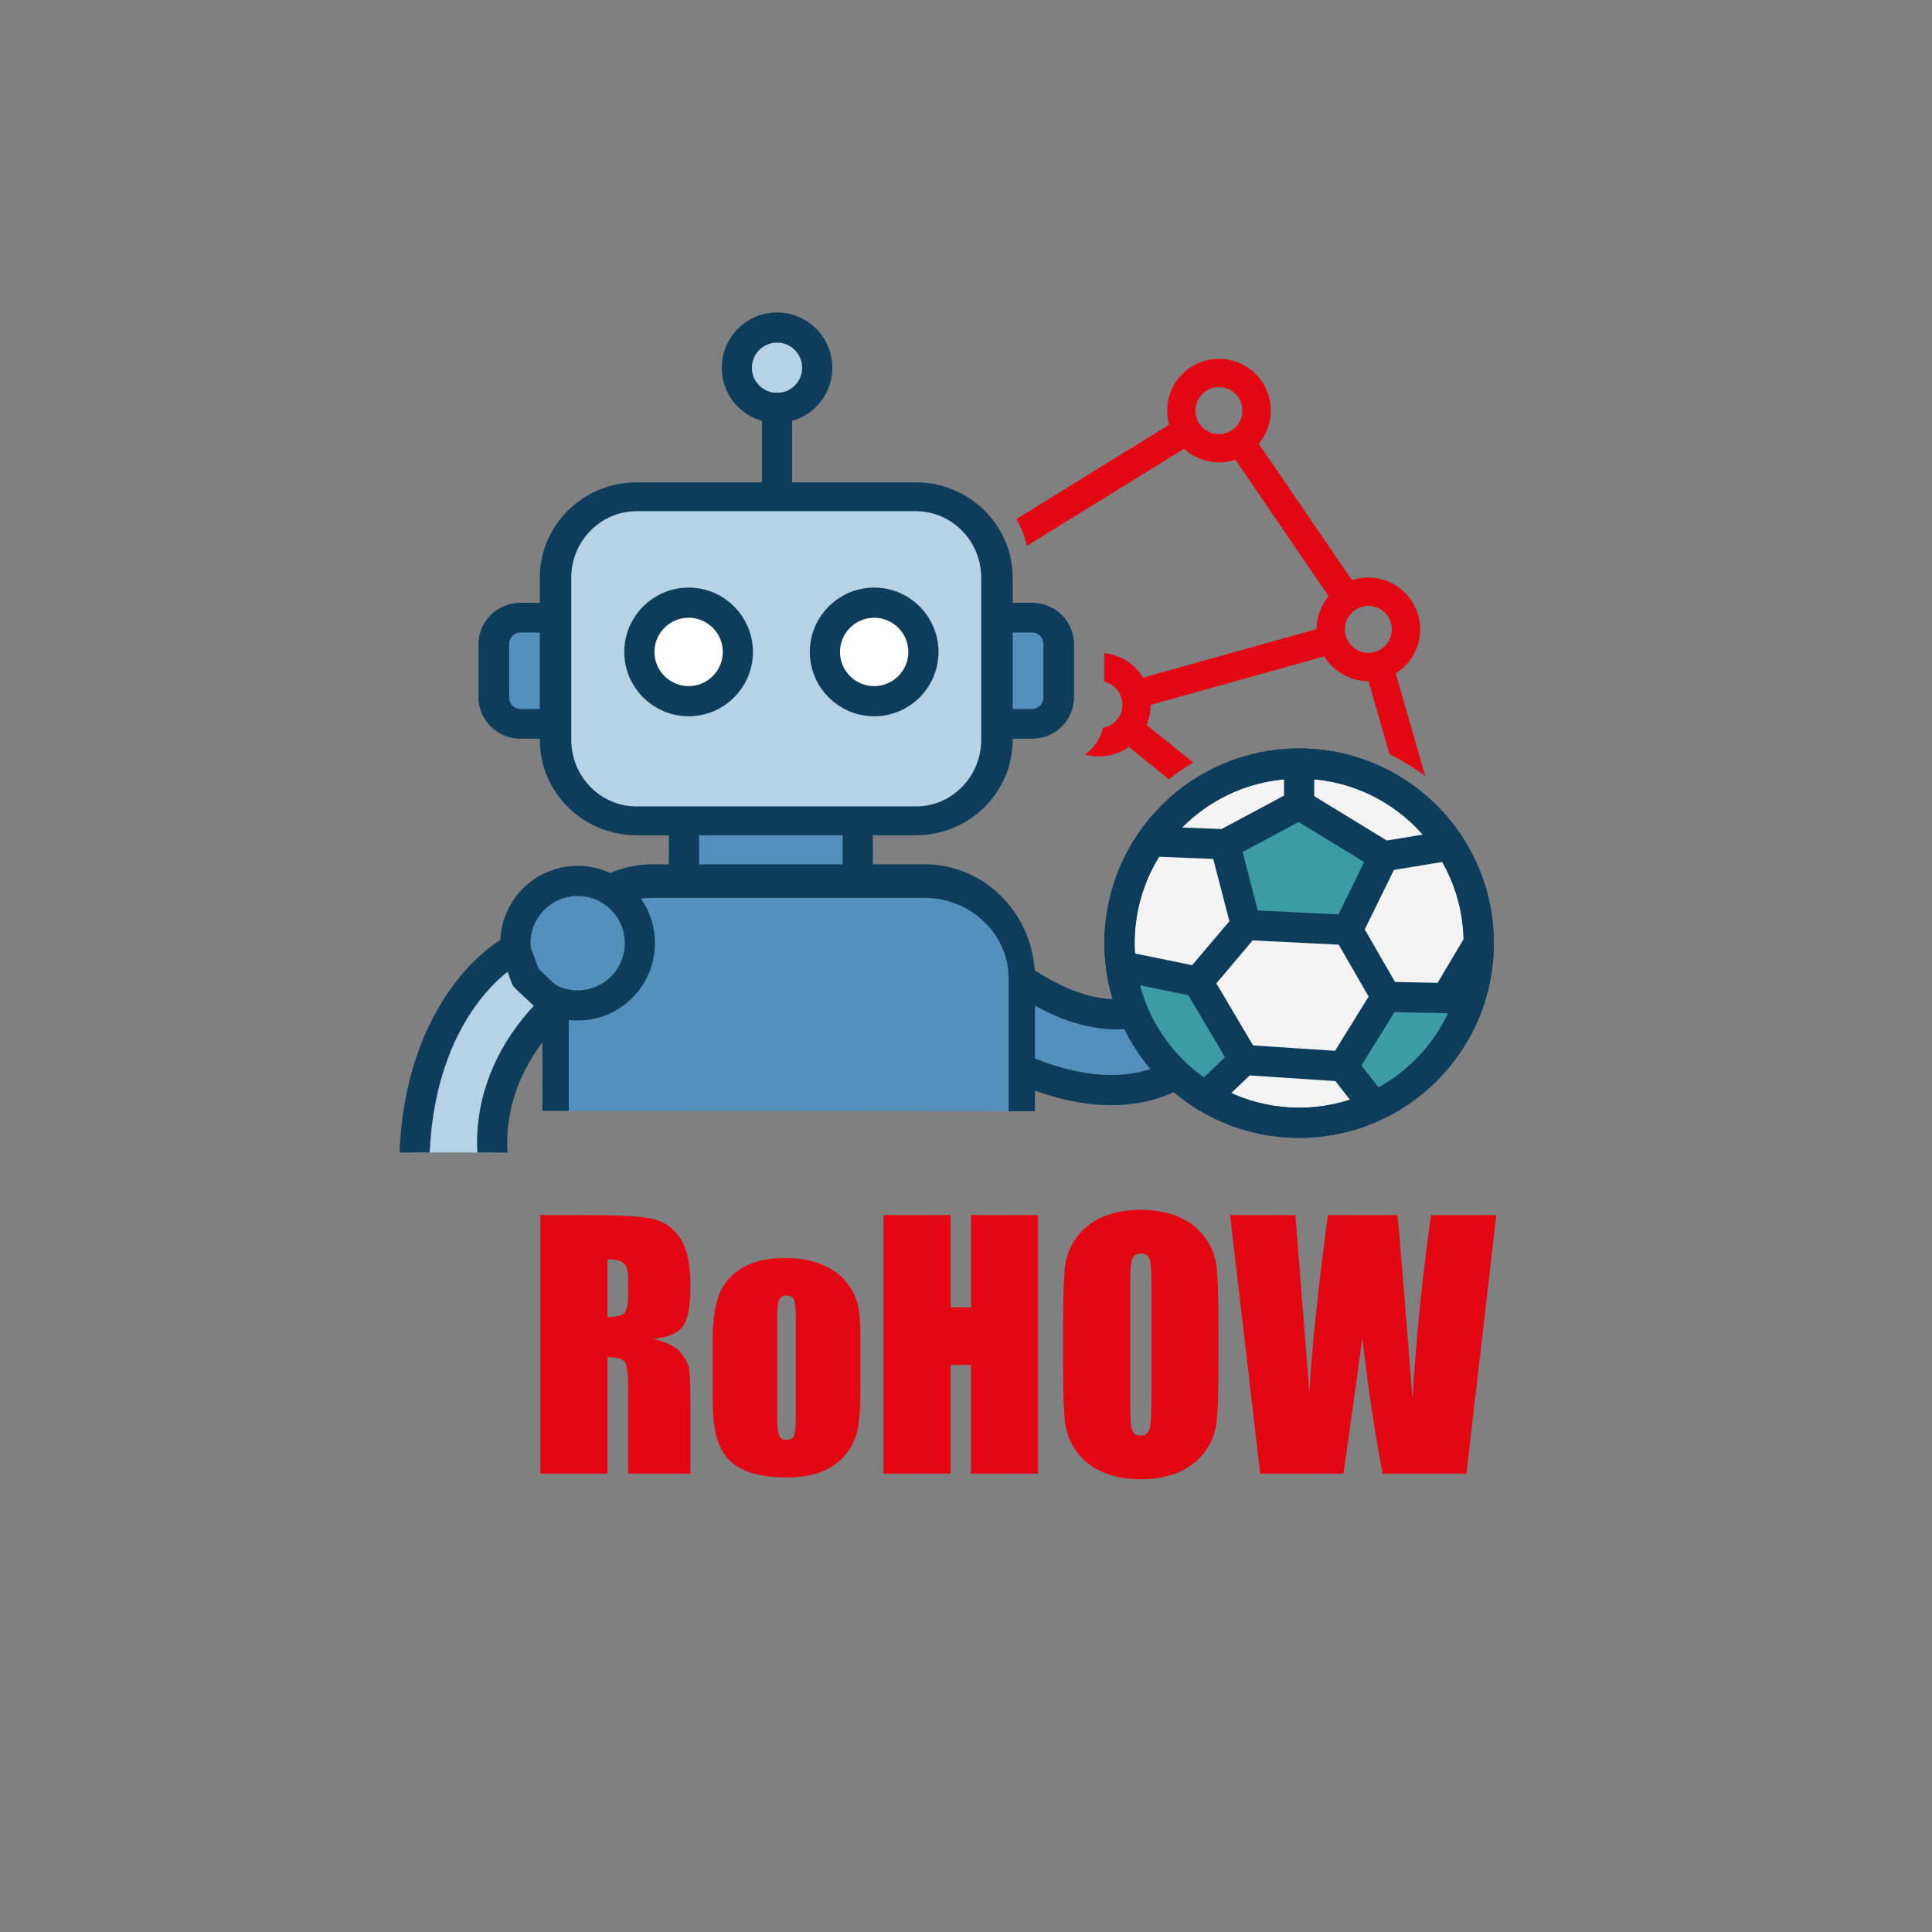
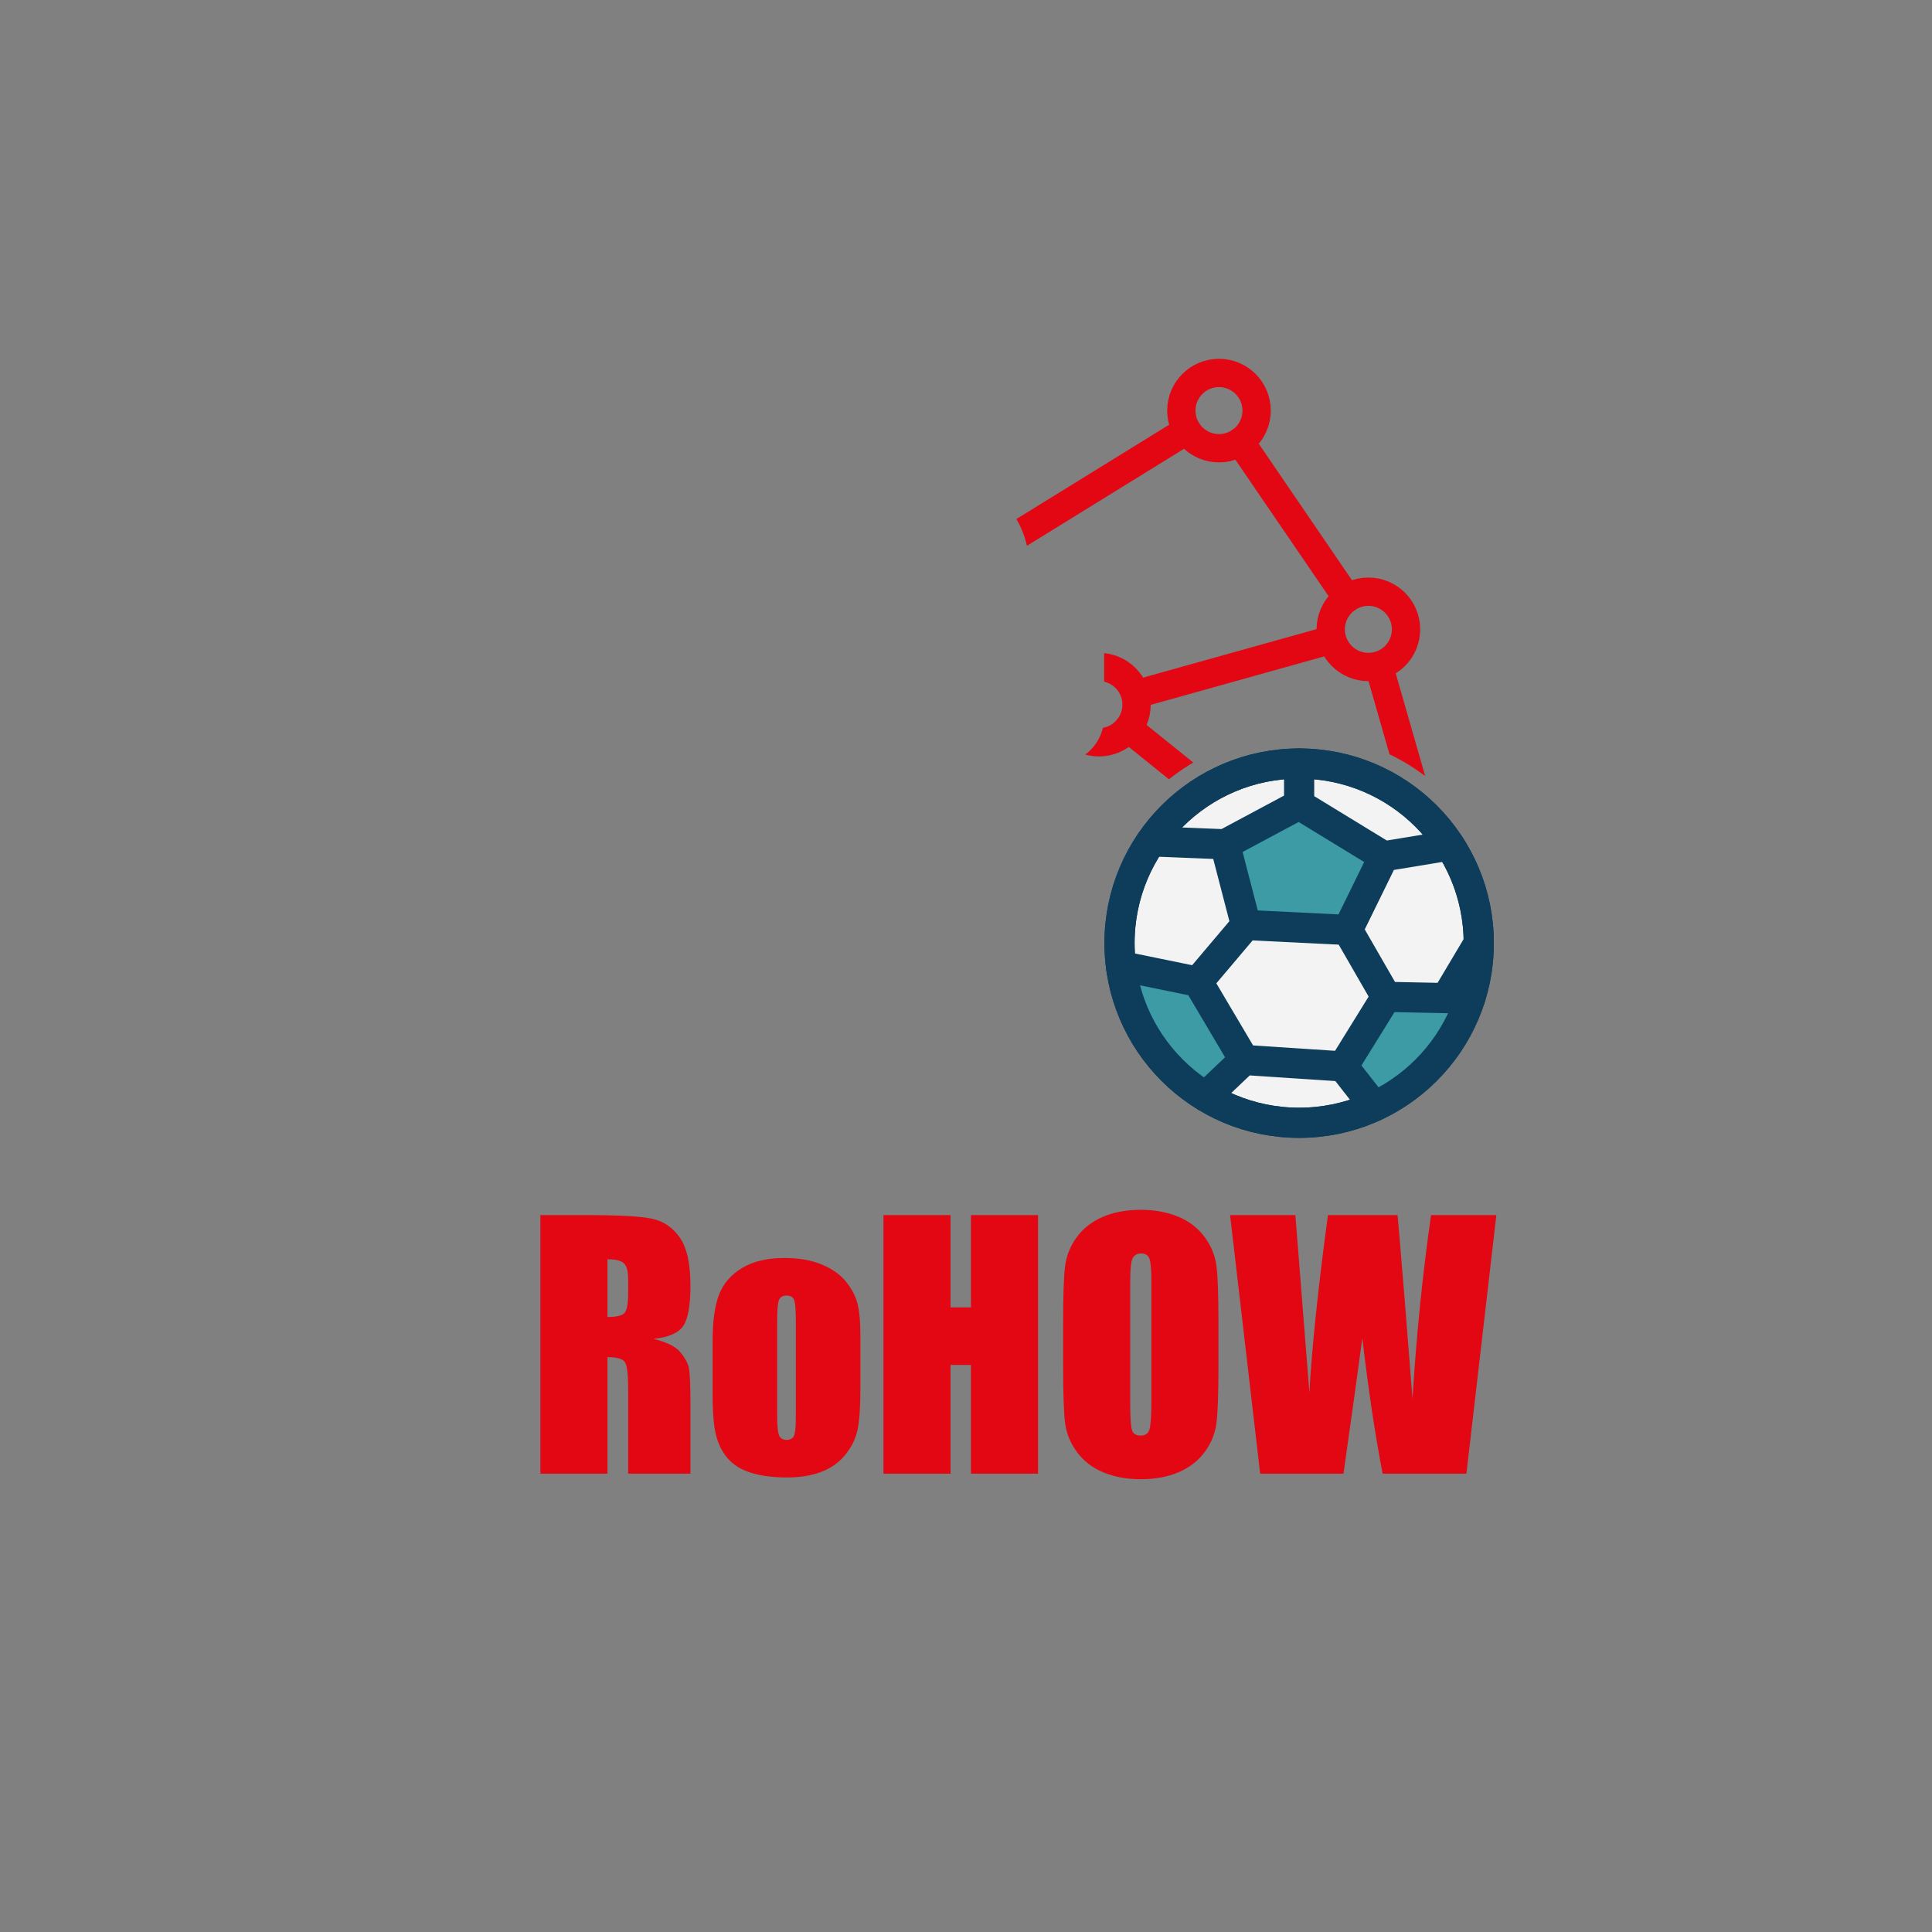
<svg xmlns="http://www.w3.org/2000/svg" xmlns:ns1="http://www.serif.com/" width="100%" height="100%" viewBox="0 0 1024 1024" version="1.1" xml:space="preserve" style="fill-rule:evenodd;clip-rule:evenodd;stroke-linecap:round;stroke-linejoin:round;stroke-miterlimit:1.5;">
  <rect x="0" y="0" width="1024" height="1024" fill="#808080" stroke="none" />
  <g>
    <clipPath id="_clip1">
-       <path d="M198.547,610.855L274.502,610.855L274.502,588.756L793.614,589.19L694.596,66.558L294.372,74.437L174.059,401.575L198.547,610.855Z" />
-     </clipPath>
+       </clipPath>
    <g clip-path="url(#_clip1)">
      <g transform="matrix(0.986,0,0,0.957,7.697,16.38)">
        <path d="M561.3,339.658L561.3,369.069C561.3,377.185 554.904,383.774 547.026,383.774L271.914,383.774C264.036,383.774 257.64,377.185 257.64,369.069L257.64,339.658C257.64,331.541 264.036,324.952 271.914,324.952L547.026,324.952C554.904,324.952 561.3,331.541 561.3,339.658Z" style="fill:rgb(83,144,188);stroke:rgb(13,61,90);stroke-width:16.45px;" />
      </g>
-       <path d="M521.675,503.256C522.623,503.301 569.618,552.854 614.507,532.888L634.911,561.785C633.907,559.039 603.181,602.029 522.553,557.423L521.675,503.256Z" style="fill:rgb(83,144,188);stroke:rgb(13,61,90);stroke-width:15.99px;" />
      <path d="M454.624,429.509L454.624,477.407C454.624,490.114 444.308,500.43 431.601,500.43L385.556,500.43C372.85,500.43 362.534,490.114 362.534,477.407L362.534,429.509C362.534,416.803 372.85,406.487 385.556,406.487L431.601,406.487C444.308,406.487 454.624,416.803 454.624,429.509Z" style="fill:rgb(83,144,188);stroke:rgb(13,61,90);stroke-width:15.99px;" />
      <g transform="matrix(1.035,0,0,1.321,-18.779,-149.441)">
        <path d="M541.405,505.655L541.405,583.683C541.405,605.215 519.089,622.697 491.602,622.697L352.457,622.697C324.97,622.697 302.654,605.215 302.654,583.683L302.654,505.655C302.654,484.122 324.97,466.641 352.457,466.641L491.602,466.641C519.089,466.641 541.405,484.122 541.405,505.655Z" style="fill:rgb(83,144,188);stroke:rgb(13,61,90);stroke-width:13.48px;" />
      </g>
      <circle cx="306.16" cy="499.896" r="32.991" style="fill:rgb(83,144,188);stroke:rgb(13,61,90);stroke-width:15.99px;" />
      <path d="M273.169,503.306C272.714,501.889 219.613,530.477 219.532,620.314L262.354,620.314C262.354,620.314 250.317,574.855 294.372,532.888L278.698,518.175L273.169,503.306Z" style="fill:rgb(182,211,230);stroke:rgb(13,61,90);stroke-width:15.99px;" />
      <circle cx="411.838" cy="194.906" r="21.311" style="fill:rgb(182,211,230);stroke:rgb(13,61,90);stroke-width:15.99px;" />
      <path d="M411.838,216.217L411.838,263.402" style="fill:none;stroke:rgb(13,61,90);stroke-width:15.99px;" />
      <g transform="matrix(1.1,0,0,1.009,-34.807,-7.818)">
        <path d="M512,311.264L512,396.384C512,419.874 494.497,438.945 472.938,438.945L338.378,438.945C316.819,438.945 299.316,419.874 299.316,396.384L299.316,311.264C299.316,287.774 316.819,268.703 338.378,268.703L472.938,268.703C494.497,268.703 512,287.774 512,311.264Z" style="fill:rgb(182,211,230);stroke:rgb(13,61,90);stroke-width:15.15px;" />
      </g>
      <g transform="matrix(1,0,0,1,2.526,6.271)">
        <circle cx="362.457" cy="339.268" r="26.099" style="fill:white;stroke:rgb(13,61,90);stroke-width:15.99px;" />
      </g>
      <g transform="matrix(1,0,0,1,100.865,6.271)">
        <circle cx="362.457" cy="339.268" r="26.099" style="fill:white;stroke:rgb(13,61,90);stroke-width:15.99px;" />
      </g>
    </g>
  </g>
  <g>
    <g transform="matrix(1,0,0,1,-4.169,10.508)">
      <circle cx="692.739" cy="489.389" r="95.206" style="fill:rgb(243,243,243);stroke:rgb(13,61,90);stroke-width:15.99px;" />
    </g>
    <path d="M594.127,512L634.911,520.362L659.42,561.785L639.021,581.191L610.983,555.057L594.127,512Z" style="fill:rgb(61,155,165);" />
    <path d="M711.868,565.244L734.714,528.361L779.151,529.272L769.075,550.714L756.17,566.911L728.387,586.389L711.868,565.244Z" style="fill:rgb(61,155,165);" />
    <path d="M660.38,490.248L714.293,492.909L733.434,453.867L688.57,426.466L652.614,445.714L660.38,490.248Z" style="fill:rgb(61,155,165);" />
    <path d="M610.152,445.921L649.288,447.494L660.38,490.248L634.911,520.362L659.42,561.785L711.868,565.244L734.714,528.361L714.293,492.909L733.434,453.867L688.57,426.466L649.288,447.494L660.38,490.248L714.293,492.909L733.434,453.867L768.447,448.099L733.434,453.867L688.57,426.466L688.57,404.69L688.57,426.466L649.288,447.494L660.38,490.248L634.911,520.362L594.127,512L634.911,520.362L659.42,561.785L639.021,581.191L659.42,561.785L711.868,565.244L728.387,586.389L711.868,565.244L734.714,528.361L779.151,529.272L766.445,529.011L783.776,499.896" style="fill:none;stroke:rgb(13,61,90);stroke-width:15.99px;" />
    <g transform="matrix(1,0,0,1,-4.169,10.508)">
      <circle cx="692.739" cy="489.389" r="95.206" style="fill:none;stroke:rgb(13,61,90);stroke-width:15.99px;" />
    </g>
  </g>
  <g>
    <clipPath id="_clip2">
      <path d="M590.555,447.875L512,447.875L512,445.283C529.605,439.319 542.759,423.669 545.103,404.69L560.68,404.69C574.221,404.69 585.215,393.696 585.215,380.154L585.215,331.083C585.215,317.541 574.221,306.547 560.68,306.547L545.477,306.547L545.477,300.043C545.477,278.372 531.457,259.949 512,253.358L512,128.499L841.501,128.499L841.501,447.875L786.585,447.875C767.928,412.823 731.016,388.938 688.57,388.938C646.124,388.938 609.212,412.823 590.555,447.875Z" />
    </clipPath>
    <g clip-path="url(#_clip2)">
      <g>
        <path d="M635.394,416.183L597.979,386.001" style="fill:none;stroke:rgb(227,6,19);stroke-width:15px;stroke-linecap:butt;stroke-linejoin:miter;" />
        <path d="M602.405,367.899L705.318,339.143" style="fill:none;stroke:rgb(227,6,19);stroke-width:15px;stroke-linecap:butt;stroke-linejoin:miter;" />
        <path d="M730.995,353.521L752.479,428.415" style="fill:none;stroke:rgb(227,6,19);stroke-width:15px;stroke-linecap:butt;stroke-linejoin:miter;" />
        <path d="M714.018,317.091L657.336,234.101" style="fill:none;stroke:rgb(227,6,19);stroke-width:15px;stroke-linecap:butt;stroke-linejoin:miter;" />
        <path d="M629.104,228.106L518.718,296.258" style="fill:none;stroke:rgb(227,6,19);stroke-width:15px;stroke-linecap:butt;stroke-linejoin:miter;" />
      </g>
      <g transform="matrix(1,0,0,1,-2.557,-0.996)">
        <circle cx="648.64" cy="218.621" r="19.954" style="fill:none;stroke:rgb(227,6,19);stroke-width:15px;" />
      </g>
      <g transform="matrix(1,0,0,1,76.631,114.946)">
        <circle cx="648.64" cy="218.621" r="19.954" style="fill:none;stroke:rgb(227,6,19);stroke-width:15px;" />
      </g>
      <g transform="matrix(1,0,0,1,-66.188,154.853)">
        <circle cx="648.64" cy="218.621" r="19.954" style="fill:none;stroke:rgb(227,6,19);stroke-width:15px;" />
      </g>
    </g>
  </g>
  <g id="g4480" transform="matrix(2.488,0,0,-2.489,286.426,781.078)">
    <g id="g4472">
      <g id="g4474">
        <g id="g44801" ns1:id="g4480">
          <path id="path4482" d="M0,0L14.288,0L14.288,24.817C16.284,24.817 17.517,24.465 17.987,23.763C18.457,23.06 18.693,21.235 18.693,18.289L18.693,0L31.961,0L31.961,14.51C31.961,18.95 31.842,21.663 31.604,22.649C31.366,23.634 30.76,24.715 29.785,25.894C28.811,27.072 26.907,28.012 24.075,28.714C27.202,29.009 29.298,29.894 30.363,31.369C31.428,32.844 31.961,35.726 31.961,40.015C31.961,44.712 31.207,48.132 29.7,50.276C28.192,52.421 26.243,53.754 23.851,54.276C21.459,54.798 16.887,55.059 10.132,55.059L0,55.059L0,0ZM17.746,44.838C18.378,44.291 18.693,43.141 18.693,41.387L18.693,38.346C18.693,35.909 18.366,34.468 17.712,34.024C17.058,33.579 15.917,33.358 14.288,33.358L14.288,45.658C15.963,45.658 17.115,45.385 17.746,44.838M67.502,36.41C67.06,37.974 66.238,39.492 65.037,40.965C63.836,42.437 62.13,43.632 59.921,44.551C57.712,45.468 55.066,45.927 51.984,45.927C48.313,45.927 45.299,45.213 42.942,43.786C40.585,42.358 38.954,40.466 38.047,38.11C37.141,35.753 36.687,32.479 36.687,28.287L36.687,16.732C36.687,12.903 36.937,10.031 37.435,8.116C37.934,6.201 38.766,4.569 39.934,3.221C41.101,1.873 42.738,0.865 44.846,0.196C46.953,-0.471 49.526,-0.806 52.562,-0.806C55.282,-0.806 57.689,-0.415 59.785,0.367C61.882,1.148 63.598,2.36 64.935,4.004C66.272,5.646 67.145,7.414 67.553,9.305C67.961,11.197 68.165,14.171 68.165,18.227L68.165,29.273C68.165,32.468 67.943,34.846 67.502,36.41M54.414,11.883C54.414,9.936 54.284,8.668 54.026,8.08C53.767,7.492 53.234,7.198 52.426,7.198C51.64,7.198 51.112,7.52 50.842,8.166C50.573,8.81 50.439,10.197 50.439,12.324L50.439,32.661C50.439,34.969 50.573,36.424 50.842,37.024C51.112,37.623 51.651,37.923 52.46,37.923C53.268,37.923 53.796,37.623 54.043,37.024C54.289,36.424 54.414,34.969 54.414,32.661L54.414,11.883ZM91.722,55.059L91.722,35.399L87.371,35.399L87.371,55.059L73.083,55.059L73.083,0L87.371,0L87.371,23.152L91.722,23.152L91.722,0L106.011,0L106.011,55.059L91.722,55.059ZM144.445,32.213C144.445,37.88 144.309,41.847 144.037,44.114C143.765,46.381 142.916,48.479 141.49,50.406C140.063,52.333 138.177,53.778 135.833,54.741C133.488,55.705 130.845,56.187 127.9,56.187C124.797,56.187 122.08,55.676 119.747,54.656C117.414,53.635 115.562,52.173 114.193,50.27C112.822,48.365 112.006,46.263 111.746,43.961C111.486,41.66 111.356,37.744 111.356,32.213L111.356,22.792C111.356,17.124 111.491,13.157 111.763,10.89C112.035,8.623 112.884,6.526 114.311,4.599C115.738,2.672 117.623,1.227 119.967,0.264C122.311,-0.7 124.956,-1.182 127.9,-1.182C131.002,-1.182 133.72,-0.671 136.053,0.348C138.386,1.369 140.237,2.831 141.608,4.735C142.978,6.639 143.793,8.741 144.054,11.043C144.314,13.344 144.445,17.26 144.445,22.792L144.445,32.213ZM130.156,15.568C130.156,12.322 130.02,10.267 129.746,9.404C129.472,8.542 128.846,8.111 127.866,8.111C126.909,8.111 126.299,8.485 126.037,9.235C125.775,9.984 125.644,11.958 125.644,15.16L125.644,40.901C125.644,43.738 125.843,45.446 126.242,46.025C126.64,46.604 127.216,46.894 127.968,46.894C128.857,46.894 129.444,46.536 129.729,45.821C130.014,45.106 130.156,43.466 130.156,40.901L130.156,15.568ZM189.733,55.059C187.906,42.302 186.59,29.259 185.785,15.93L184.133,36.878C183.277,47.368 182.766,53.429 182.6,55.059L167.764,55.059C165.667,39.469 164.351,26.874 163.816,17.273L162.351,35.833L160.834,55.059L146.922,55.059L153.333,0L171.082,0C173.149,14.62 174.487,24.251 175.096,28.892C176.35,18.087 177.79,8.457 179.417,0L197.268,0L203.646,55.059L189.733,55.059Z" style="fill:rgb(227,6,19);fill-rule:nonzero;" />
        </g>
      </g>
    </g>
  </g>
</svg>